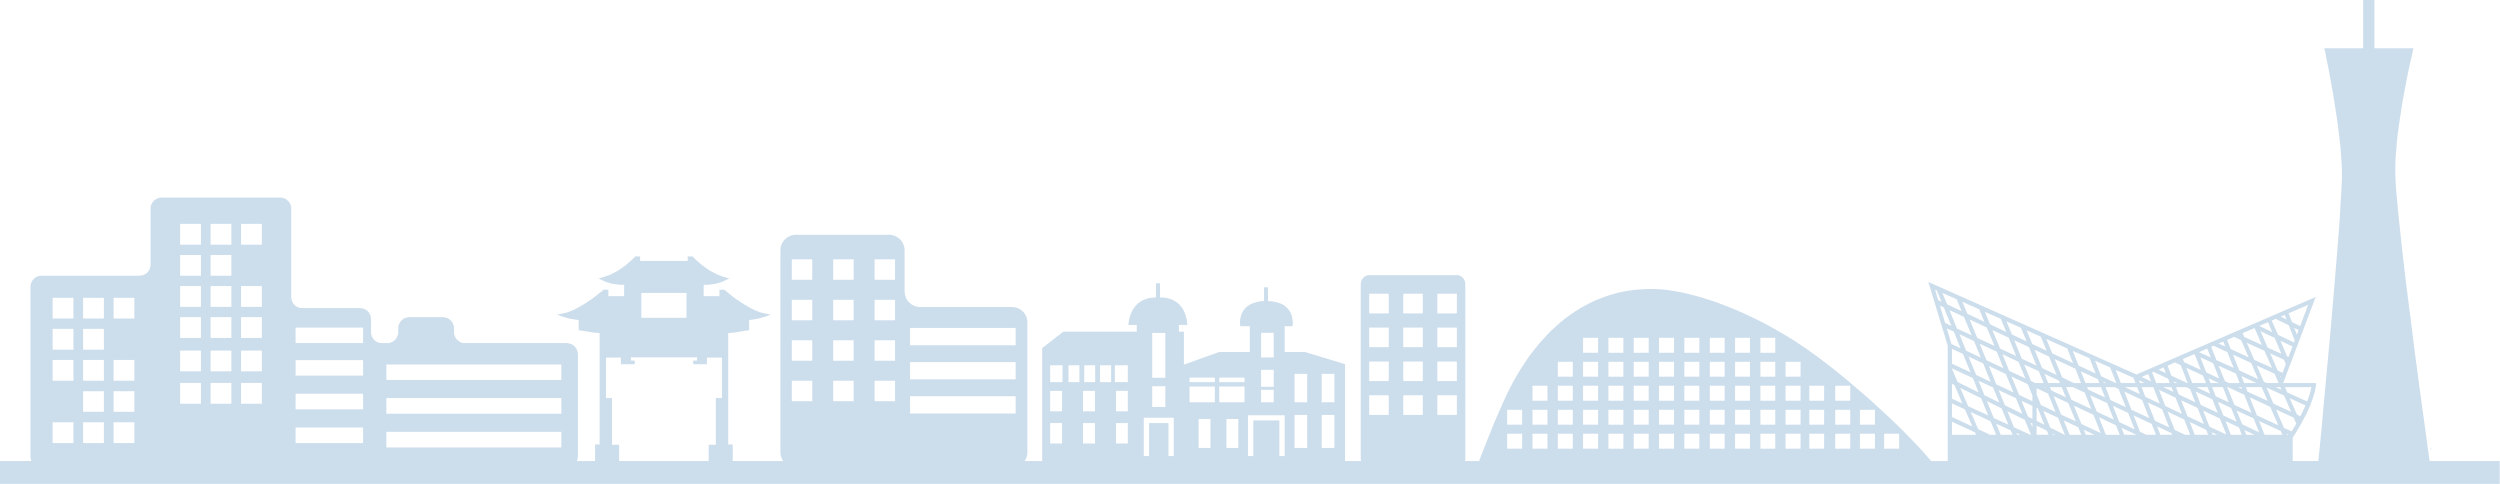
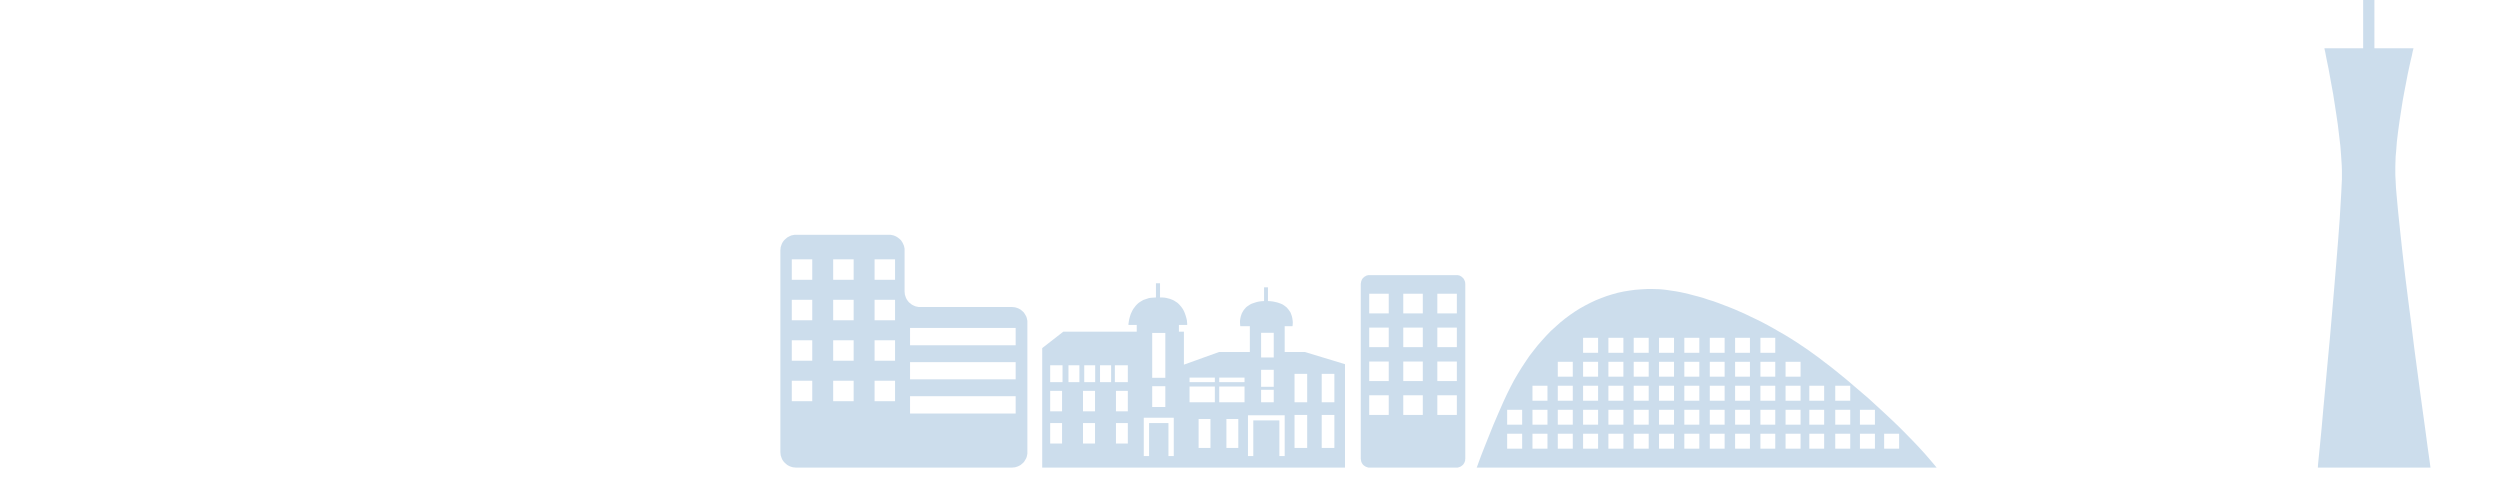
<svg xmlns="http://www.w3.org/2000/svg" id="svg25" height="40.665mm" width="209.982mm" version="1.0">
  <defs id="defs3">
    <pattern y="0" x="0" height="6" width="6" patternUnits="userSpaceOnUse" id="WMFhbasepattern" />
  </defs>
-   <path id="path5" d="  M 0,146.359   L 793.536,146.359   L 793.536,153.6   L 0,153.6   L 0,146.359  z " style="fill:#ccddec;fill-rule:nonzero;fill-opacity:1;stroke:none;" />
-   <path id="path7" d="  M 735.261,121.61   L 724.796,121.61   L 735.112,94.283   L 678.225,118.883   L 612.163,89.521   L 618.313,109.757   L 618.313,148.442   L 727.821,148.442   L 727.821,138.87   L 728.416,138.027   L 729.26,136.638   L 730.4,134.704   L 731.591,132.472   L 732.235,131.232   L 732.781,129.992   L 733.376,128.703   L 733.872,127.364   L 734.318,126.074   L 734.715,124.784   L 735.013,123.545   L 735.211,122.305   L 735.261,121.61  z    M 623.124,112.336   L 625.554,118.188   L 619.652,115.46   L 619.652,110.749   L 623.124,112.336  z    M 618.859,98.449   L 623.471,100.581   L 625.902,106.434   L 621.24,104.301   L 618.859,98.449  z    M 619.454,103.458   L 617.47,102.516   L 615.834,97.011   L 617.073,97.606   L 619.454,103.458  z    M 650.452,113.179   L 652.882,119.031   L 648.269,116.849   L 645.889,111.046   L 650.452,113.179  z    M 645.145,109.211   L 643.359,104.847   L 647.873,106.88   L 649.708,111.344   L 645.145,109.211  z    M 728.466,108.12   L 728.218,108.715   L 723.159,106.285   L 721.175,101.772   L 722.415,101.226   L 726.581,103.26   L 728.466,108.12  z    M 728.317,104.103   L 729.706,104.748   L 729.16,106.235   L 728.317,104.103  z    M 726.036,138.027   L 725.887,137.68   L 726.581,138.027   L 726.036,138.027  z    M 724.548,138.027   L 718.894,138.027   L 717.158,133.662   L 724.052,136.836   L 724.548,138.027  z    M 619.652,121.858   L 620.446,122.205   L 622.975,128.107   L 619.652,126.57   L 619.652,121.858  z    M 622.281,123.148   L 628.927,126.421   L 631.159,131.877   L 624.81,128.951   L 622.281,123.148  z    M 630.712,127.314   L 635.424,129.645   L 637.557,134.803   L 632.944,132.72   L 630.712,127.314  z    M 633.886,111.641   L 636.019,116.899   L 630.613,114.369   L 628.431,109.112   L 633.886,111.641  z    M 627.687,107.277   L 625.257,101.425   L 630.712,103.954   L 633.143,109.806   L 627.687,107.277  z    M 671.381,122.9   L 672.571,123.495   L 674.853,129.248   L 669.992,127.016   L 668.405,122.9   L 671.381,122.9  z    M 667.86,121.61   L 667.711,121.214   L 668.554,121.61   L 667.86,121.61  z    M 694.046,122.9   L 695.237,123.495   L 696.923,127.711   L 691.666,125.231   L 690.773,122.9   L 694.046,122.9  z    M 690.228,121.61   L 690.029,121.065   L 691.17,121.61   L 690.228,121.61  z    M 710.959,121.61   L 707.586,121.61   L 706.297,120.966   L 704.313,116.105   L 709.818,118.585   L 710.959,121.61  z    M 711.554,119.379   L 716.365,121.61   L 712.397,121.61   L 711.554,119.379  z    M 646.881,129.595   L 649.013,134.853   L 646.533,133.613   L 646.533,129.447   L 646.881,129.595  z    M 660.718,138.027   L 656.998,138.027   L 655.114,133.464   L 659.726,135.597   L 660.718,138.027  z    M 661.511,136.44   L 664.934,138.027   L 662.156,138.027   L 661.511,136.44  z    M 655.51,138.027   L 655.411,138.027   L 650.848,135.745   L 648.666,130.438   L 653.328,132.621   L 655.51,138.027  z    M 652.386,138.027   L 651.791,138.027   L 651.592,137.63   L 652.386,138.027  z    M 649.807,136.737   L 650.303,138.027   L 646.533,138.027   L 646.533,135.101   L 649.807,136.737  z    M 674.357,138.027   L 673.464,135.795   L 678.225,138.027   L 674.357,138.027  z    M 702.428,138.027   L 702.131,137.233   L 703.817,138.027   L 702.428,138.027  z    M 711.653,138.027   L 708.181,138.027   L 706.495,133.662   L 710.76,135.696   L 711.653,138.027  z    M 712.496,136.539   L 715.72,138.027   L 713.091,138.027   L 712.496,136.539  z    M 705.801,131.877   L 704.065,127.562   L 708.28,129.496   L 710.016,133.861   L 705.801,131.877  z    M 703.37,125.776   L 702.23,122.9   L 705.652,122.9   L 707.537,127.711   L 703.37,125.776  z    M 701.635,124.983   L 697.221,122.9   L 700.791,122.9   L 701.635,124.983  z    M 702.329,126.768   L 704.015,131.034   L 698.659,128.554   L 697.022,124.289   L 702.329,126.768  z    M 704.71,132.869   L 706.743,137.928   L 701.387,135.448   L 699.403,130.339   L 704.71,132.869  z    M 699.651,134.605   L 694.443,132.174   L 692.41,127.066   L 697.617,129.496   L 699.651,134.605  z    M 700.345,136.44   L 700.99,138.027   L 696.725,138.027   L 695.138,133.96   L 700.345,136.44  z    M 689.533,138.027   L 685.813,138.027   L 684.772,135.349   L 689.335,137.481   L 689.533,138.027  z    M 684.425,138.027   L 681.399,138.027   L 679.366,137.084   L 677.333,131.877   L 683.036,134.555   L 684.425,138.027  z    M 677.63,136.291   L 672.77,134.009   L 670.736,128.802   L 675.597,131.083   L 677.63,136.291  z    M 671.034,133.216   L 665.628,130.686   L 663.545,125.479   L 668.951,127.959   L 671.034,133.216  z    M 671.728,135.001   L 672.919,138.027   L 668.504,138.027   L 666.322,132.472   L 671.728,135.001  z    M 666.868,137.481   L 660.768,134.605   L 658.337,128.752   L 664.586,131.678   L 666.868,137.481  z    M 658.982,133.761   L 654.32,131.629   L 651.939,125.776   L 656.552,127.909   L 658.982,133.761  z    M 651.195,123.941   L 650.749,122.9   L 654.469,122.9   L 655.808,126.124   L 651.195,123.941  z    M 649.41,123.098   L 648.964,122.9   L 649.311,122.9   L 649.41,123.098  z    M 650.154,124.933   L 652.535,130.786   L 647.922,128.603   L 646.533,125.231   L 646.533,123.247   L 650.154,124.933  z    M 645.194,125.528   L 645.194,127.364   L 640.979,125.38   L 638.548,119.527   L 643.706,121.958   L 645.194,125.528  z    M 645.194,128.851   L 645.194,132.968   L 643.806,132.274   L 641.723,127.215   L 645.194,128.851  z    M 645.194,134.456   L 645.194,135.646   L 644.599,134.158   L 645.194,134.456  z    M 644.748,138.027   L 644.55,138.027   L 639.342,135.646   L 637.259,130.538   L 642.764,133.265   L 644.748,138.027  z    M 641.375,138.027   L 640.334,138.027   L 640.086,137.432   L 641.375,138.027  z    M 711.802,134.704   L 710.016,130.339   L 715.422,132.819   L 717.158,137.233   L 711.802,134.704  z    M 709.322,128.554   L 707.041,122.9   L 707.289,122.9   L 712.447,125.33   L 714.728,131.034   L 709.322,128.554  z    M 710.463,122.9   L 711.504,122.9   L 711.752,123.495   L 710.463,122.9  z    M 704.511,120.172   L 700.395,118.238   L 698.51,113.427   L 702.577,115.312   L 704.511,120.172  z    M 704.412,121.61   L 701.734,121.61   L 701.139,120.073   L 704.412,121.61  z    M 700.296,121.61   L 695.931,121.61   L 694.046,116.75   L 699.353,119.23   L 700.296,121.61  z    M 689.93,124.388   L 686.756,122.9   L 689.335,122.9   L 689.93,124.388  z    M 690.624,126.223   L 692.658,131.381   L 687.401,128.901   L 685.367,123.743   L 690.624,126.223  z    M 693.402,133.166   L 695.286,138.027   L 693.65,138.027   L 690.376,136.489   L 688.095,130.686   L 693.402,133.166  z    M 688.64,135.696   L 684.078,133.563   L 681.796,127.76   L 686.359,129.893   L 688.64,135.696  z    M 682.292,132.72   L 676.638,130.091   L 674.357,124.289   L 680.011,126.967   L 682.292,132.72  z    M 668.256,126.173   L 662.851,123.644   L 662.553,122.9   L 666.967,122.9   L 668.256,126.173  z    M 661.809,124.636   L 663.892,129.843   L 657.593,126.917   L 655.907,122.9   L 658.089,122.9   L 661.809,124.636  z    M 653.923,121.61   L 650.204,121.61   L 649.013,118.684   L 653.626,120.817   L 653.923,121.61  z    M 648.765,121.61   L 646.087,121.61   L 644.748,120.966   L 642.566,115.708   L 647.228,117.841   L 648.765,121.61  z    M 642.963,120.122   L 637.805,117.742   L 635.672,112.435   L 640.78,114.865   L 642.963,120.122  z    M 636.763,118.734   L 639.193,124.586   L 633.738,122.007   L 631.357,116.155   L 636.763,118.734  z    M 639.937,126.372   L 642.02,131.381   L 636.465,128.653   L 634.482,123.842   L 639.937,126.372  z    M 634.68,127.76   L 629.968,125.479   L 628.084,120.866   L 632.696,122.999   L 634.68,127.76  z    M 638.301,136.638   L 638.896,138.027   L 635.126,138.027   L 633.688,134.505   L 638.301,136.638  z    M 716.464,131.877   L 714.182,126.124   L 720.679,129.149   L 723.258,135.001   L 716.464,131.877  z    M 713.488,124.338   L 712.942,122.9   L 717.952,122.9   L 719.886,127.264   L 713.488,124.338  z    M 718.646,121.164   L 716.414,116.056   L 722.068,118.635   L 723.358,121.61   L 719.539,121.61   L 718.646,121.164  z    M 715.621,114.22   L 713.24,108.814   L 718.844,111.344   L 721.275,116.799   L 715.621,114.22  z    M 723.854,119.478   L 724.151,119.577   L 724.052,119.874   L 723.854,119.478  z    M 723.06,117.643   L 720.679,112.187   L 725.044,114.171   L 725.639,115.609   L 724.598,118.337   L 723.06,117.643  z    M 719.886,110.352   L 717.605,105.144   L 722.118,107.277   L 724.25,112.336   L 719.886,110.352  z    M 726.036,113.129   L 723.953,108.17   L 727.772,110.005   L 726.482,113.328   L 726.036,113.129  z    M 721.324,105.442   L 717.208,103.458   L 719.985,102.268   L 721.324,105.442  z    M 715.769,104.252   L 718.051,109.509   L 712.447,106.979   L 711.951,105.739   L 715.571,104.202   L 715.769,104.252  z    M 711.455,107.971   L 713.835,113.427   L 708.132,110.798   L 706.991,107.922   L 709.223,106.93   L 711.455,107.971  z    M 714.629,115.212   L 716.861,120.37   L 710.859,117.593   L 708.876,112.584   L 714.629,115.212  z    M 709.074,116.799   L 703.618,114.32   L 701.932,110.104   L 702.676,109.757   L 707.09,111.79   L 709.074,116.799  z    M 701.833,113.477   L 698.064,111.79   L 700.692,110.65   L 701.833,113.477  z    M 696.774,112.633   L 698.659,117.444   L 693.352,114.964   L 692.955,113.972   L 696.427,112.485   L 696.774,112.633  z    M 692.311,115.956   L 694.493,121.61   L 694.344,121.61   L 689.335,119.279   L 688.095,116.105   L 690.426,115.064   L 692.311,115.956  z    M 687.549,118.436   L 685.218,117.345   L 686.855,116.601   L 687.549,118.436  z    M 688.293,120.222   L 688.789,121.61   L 684.524,121.61   L 683.185,118.238   L 683.582,118.039   L 683.582,118.039   L 688.293,120.222  z    M 682.887,121.065   L 679.862,119.676   L 681.945,118.734   L 682.887,121.065  z    M 680.804,121.61   L 679.366,121.61   L 679.019,120.718   L 680.804,121.61  z    M 683.582,122.9   L 685.615,128.107   L 681.052,125.975   L 679.862,122.9   L 683.582,122.9  z    M 679.316,125.132   L 674.555,122.9   L 678.424,122.9   L 679.316,125.132  z    M 671.679,121.61   L 667.017,119.428   L 665.082,114.518   L 669.893,116.651   L 671.827,121.61   L 671.679,121.61  z    M 665.281,118.585   L 659.875,116.056   L 657.99,111.393   L 663.346,113.725   L 665.281,118.585  z    M 665.975,120.37   L 666.421,121.61   L 662.057,121.61   L 660.569,117.891   L 665.975,120.37  z    M 660.619,121.61   L 658.387,121.61   L 654.667,119.825   L 652.237,113.972   L 658.833,117.047   L 660.619,121.61  z    M 646.484,116.056   L 641.822,113.873   L 639.441,108.021   L 644.103,110.203   L 646.484,116.056  z    M 640.036,113.03   L 634.928,110.65   L 632.498,104.797   L 637.656,107.178   L 640.036,113.03  z    M 631.754,102.962   L 630.117,98.994   L 635.176,101.226   L 636.912,105.392   L 631.754,102.962  z    M 629.968,102.169   L 624.513,99.59   L 622.975,95.82   L 628.332,98.201   L 629.968,102.169  z    M 622.727,98.796   L 618.115,96.614   L 616.627,92.993   L 621.19,95.027   L 622.727,98.796  z    M 626.645,108.269   L 628.828,113.526   L 624.166,111.344   L 622.033,106.087   L 626.645,108.269  z    M 629.572,115.361   L 631.952,121.214   L 627.34,119.031   L 624.91,113.179   L 629.572,115.361  z    M 619.652,116.948   L 626.298,120.023   L 628.133,124.586   L 621.438,121.263   L 619.702,117.196   L 619.652,117.196   L 619.652,116.948  z    M 619.652,128.058   L 623.769,129.943   L 626.149,135.398   L 619.652,132.373   L 619.652,128.058  z    M 625.604,130.786   L 631.903,133.712   L 633.688,138.027   L 631.754,138.027   L 627.985,136.241   L 625.604,130.786  z    M 725.044,135.844   L 722.515,129.992   L 728.119,132.571   L 728.962,134.505   L 728.516,135.299   L 728.069,135.993   L 727.673,136.638   L 727.325,137.184   L 727.474,136.936   L 725.044,135.844  z    M 729.16,131.579   L 726.879,126.421   L 731.888,128.703   L 731.491,129.595   L 731.095,130.438   L 730.698,131.282   L 730.251,132.125   L 729.16,131.579  z    M 727.325,130.736   L 721.721,128.157   L 719.489,122.999   L 725.094,125.578   L 727.325,130.736  z    M 722.465,122.9   L 723.754,122.9   L 723.953,122.999   L 724.25,123.743   L 722.465,122.9  z    M 730.202,103.508   L 727.623,102.268   L 726.532,99.441   L 732.731,96.763   L 730.202,103.508  z    M 725.292,99.986   L 725.887,101.425   L 724.002,100.532   L 725.292,99.986  z    M 705.801,108.418   L 706.396,110.005   L 704.313,109.062   L 705.801,108.418  z    M 677.283,119.924   L 677.928,121.61   L 673.266,121.61   L 671.629,117.444   L 677.283,119.924  z    M 656.453,110.699   L 656.304,110.749   L 658.089,115.262   L 651.493,112.187   L 649.608,107.624   L 656.453,110.699  z    M 641.574,104.053   L 643.359,108.368   L 638.697,106.186   L 636.961,102.02   L 641.574,104.053  z    M 614.842,92.2   L 616.329,95.771   L 615.288,95.324   L 614.296,91.952   L 614.842,92.2  z    M 618.016,104.252   L 620.248,105.244   L 622.38,110.55   L 619.504,109.211   L 618.016,104.252  z    M 619.652,133.861   L 626.943,137.233   L 627.29,138.027   L 619.652,138.027   L 619.652,133.861  z    M 732.434,127.463   L 726.085,124.586   L 725.391,122.9   L 733.773,122.9   L 733.525,123.991   L 733.227,125.132   L 732.831,126.272   L 732.434,127.463  z   " style="fill:#ccddec;fill-rule:nonzero;fill-opacity:1;stroke:none;" />
  <path id="path9" d="  M 766.159,15.325   L 753.76,15.325   L 753.76,0   L 750.189,0   L 750.189,15.325   L 737.889,15.325   L 737.939,15.623   L 738.137,16.466   L 738.385,17.805   L 738.732,19.541   L 739.179,21.674   L 739.625,24.153   L 740.121,26.881   L 740.667,29.857   L 741.163,33.031   L 741.659,36.255   L 742.155,39.628   L 742.551,42.95   L 742.948,46.273   L 743.196,49.497   L 743.295,51.035   L 743.394,52.572   L 743.444,54.01   L 743.444,55.449   L 743.444,56.986   L 743.345,58.921   L 743.246,61.103   L 743.097,63.632   L 742.75,69.485   L 742.254,76.18   L 741.659,83.52   L 741.014,91.307   L 740.319,99.391   L 739.625,107.426   L 738.881,115.361   L 738.187,122.9   L 737.542,129.843   L 736.997,135.993   L 736.501,141.102   L 736.104,145.02   L 735.856,147.549   L 735.806,148.442   L 771.565,148.442   L 771.218,145.863   L 770.672,142.044   L 770.028,137.184   L 769.234,131.43   L 768.341,124.933   L 767.399,117.891   L 766.407,110.451   L 765.465,102.813   L 764.473,95.126   L 763.53,87.587   L 762.687,80.297   L 761.943,73.452   L 761.299,67.302   L 760.803,61.896   L 760.604,59.565   L 760.505,57.482   L 760.406,55.647   L 760.406,54.159   L 760.406,52.721   L 760.455,51.233   L 760.505,49.696   L 760.654,48.108   L 760.902,44.885   L 761.299,41.611   L 761.745,38.388   L 762.241,35.164   L 762.737,31.99   L 763.282,29.014   L 763.828,26.187   L 764.324,23.608   L 764.82,21.277   L 765.266,19.243   L 765.663,17.607   L 765.911,16.367   L 766.109,15.623   L 766.159,15.325  z " style="fill:#ccddec;fill-rule:nonzero;fill-opacity:1;stroke:none;" />
-   <path id="path11" d="  M 771.763,142.094   L 771.565,142.094   L 771.714,142.887   L 771.763,143.135   L 771.763,142.094  z " style="fill:#ccddec;fill-rule:nonzero;fill-opacity:1;stroke:none;" />
  <path id="path13" d="  M 462.384,87.339   L 434.759,87.339   L 434.461,87.339   L 434.213,87.389   L 433.965,87.438   L 433.667,87.538   L 433.469,87.686   L 433.221,87.786   L 433.023,87.984   L 432.824,88.133   L 432.626,88.331   L 432.477,88.53   L 432.328,88.778   L 432.229,89.026   L 432.13,89.273   L 432.08,89.521   L 432.031,89.819   L 431.981,90.067   L 431.981,145.665   L 432.031,145.962   L 432.08,146.26   L 432.13,146.508   L 432.229,146.756   L 432.328,147.004   L 432.477,147.202   L 432.626,147.45   L 432.824,147.648   L 433.023,147.797   L 433.221,147.946   L 433.469,148.095   L 433.667,148.194   L 433.965,148.293   L 434.213,148.392   L 434.461,148.442   L 434.759,148.442   L 462.384,148.442   L 462.681,148.442   L 462.929,148.392   L 463.227,148.293   L 463.475,148.194   L 463.723,148.095   L 463.921,147.946   L 464.119,147.797   L 464.318,147.648   L 464.516,147.45   L 464.665,147.202   L 464.814,147.004   L 464.913,146.756   L 465.012,146.508   L 465.111,146.26   L 465.111,145.962   L 465.161,145.665   L 465.161,90.067   L 465.111,89.819   L 465.111,89.521   L 465.012,89.273   L 464.913,89.026   L 464.814,88.778   L 464.665,88.53   L 464.516,88.331   L 464.318,88.133   L 464.119,87.984   L 463.921,87.786   L 463.723,87.686   L 463.475,87.538   L 463.227,87.438   L 462.929,87.389   L 462.681,87.339   L 462.384,87.339  z    M 440.859,131.728   L 434.659,131.728   L 434.659,125.479   L 440.859,125.479   L 440.859,131.728  z    M 440.859,120.966   L 434.659,120.966   L 434.659,114.766   L 440.859,114.766   L 440.859,120.966  z    M 440.859,110.203   L 434.659,110.203   L 434.659,104.004   L 440.859,104.004   L 440.859,110.203  z    M 440.859,99.49   L 434.659,99.49   L 434.659,93.241   L 440.859,93.241   L 440.859,99.49  z    M 451.671,131.728   L 445.471,131.728   L 445.471,125.479   L 451.671,125.479   L 451.671,131.728  z    M 451.671,120.966   L 445.471,120.966   L 445.471,114.766   L 451.671,114.766   L 451.671,120.966  z    M 451.671,110.203   L 445.471,110.203   L 445.471,104.004   L 451.671,104.004   L 451.671,110.203  z    M 451.671,99.49   L 445.471,99.49   L 445.471,93.241   L 451.671,93.241   L 451.671,99.49  z    M 462.483,131.728   L 456.283,131.728   L 456.283,125.479   L 462.483,125.479   L 462.483,131.728  z    M 462.483,120.966   L 456.283,120.966   L 456.283,114.766   L 462.483,114.766   L 462.483,120.966  z    M 462.483,110.203   L 456.283,110.203   L 456.283,104.004   L 462.483,104.004   L 462.483,110.203  z    M 462.483,99.49   L 456.283,99.49   L 456.283,93.241   L 462.483,93.241   L 462.483,99.49  z   " style="fill:#ccddec;fill-rule:nonzero;fill-opacity:1;stroke:none;" />
-   <path id="path15" d="  M 244.756,99.738   L 244.112,100.036   L 243.467,100.333   L 242.822,100.532   L 242.177,100.73   L 241.037,101.077   L 239.995,101.276   L 238.408,101.524   L 237.813,101.573   L 237.813,104.797   L 237.019,104.946   L 235.085,105.244   L 233.994,105.442   L 232.903,105.591   L 231.911,105.69   L 231.167,105.739   L 231.167,106.583   L 231.167,108.021   L 231.167,110.005   L 231.167,112.385   L 231.167,115.113   L 231.167,118.089   L 231.167,121.214   L 231.167,124.437   L 231.167,127.562   L 231.167,130.637   L 231.167,133.464   L 231.167,135.944   L 231.167,138.076   L 231.167,139.713   L 231.167,140.755   L 231.167,141.102   L 232.605,141.102   L 232.605,148.442   L 224.967,148.442   L 224.967,141.201   L 227.249,141.201   L 227.249,126.372   L 229.183,126.372   L 229.183,113.526   L 224.422,113.526   L 224.422,115.609   L 220.057,115.609   L 220.057,114.468   L 221.297,114.468   L 221.297,113.427   L 211.378,113.427   L 210.138,113.427   L 200.269,113.427   L 200.269,114.468   L 201.509,114.468   L 201.509,115.609   L 197.095,115.609   L 197.095,113.526   L 192.383,113.526   L 192.383,126.372   L 194.268,126.372   L 194.268,141.201   L 196.549,141.201   L 196.549,148.442   L 188.911,148.442   L 188.911,141.102   L 190.349,141.102   L 190.349,140.755   L 190.349,139.713   L 190.349,138.076   L 190.349,135.944   L 190.349,133.464   L 190.349,130.637   L 190.349,127.562   L 190.349,124.437   L 190.349,121.214   L 190.349,118.089   L 190.349,115.113   L 190.349,112.385   L 190.349,110.005   L 190.349,108.021   L 190.349,106.583   L 190.349,105.739   L 189.606,105.69   L 188.663,105.591   L 187.522,105.442   L 186.431,105.244   L 184.497,104.946   L 183.704,104.797   L 183.704,101.573   L 183.108,101.524   L 181.571,101.276   L 180.529,101.077   L 179.339,100.73   L 178.694,100.532   L 178.05,100.333   L 177.405,100.036   L 176.76,99.738   L 177.355,99.738   L 177.95,99.639   L 178.595,99.54   L 179.19,99.391   L 179.835,99.242   L 180.48,99.044   L 181.075,98.796   L 181.72,98.548   L 182.96,97.953   L 184.2,97.259   L 185.39,96.564   L 186.531,95.82   L 187.572,95.126   L 188.564,94.432   L 189.407,93.737   L 190.151,93.142   L 191.242,92.299   L 191.589,91.952   L 193.127,91.952   L 193.127,94.035   L 198.136,94.035   L 198.136,93.836   L 198.136,93.241   L 198.136,92.1   L 198.136,90.414   L 197.342,90.414   L 196.45,90.365   L 195.557,90.265   L 194.565,90.117   L 193.524,89.869   L 192.432,89.521   L 191.837,89.273   L 191.242,88.976   L 190.647,88.678   L 190.002,88.331   L 190.597,88.232   L 191.193,88.083   L 191.788,87.885   L 192.383,87.686   L 193.524,87.29   L 194.615,86.744   L 195.656,86.199   L 196.599,85.653   L 197.491,85.008   L 198.334,84.413   L 199.723,83.272   L 200.765,82.33   L 201.459,81.636   L 201.657,81.388   L 203.195,81.388   L 203.195,82.826   L 210.138,82.826   L 211.378,82.826   L 218.322,82.826   L 218.322,81.388   L 219.859,81.388   L 220.057,81.636   L 220.752,82.33   L 221.793,83.272   L 223.182,84.413   L 224.025,85.008   L 224.918,85.653   L 225.86,86.199   L 226.902,86.744   L 227.993,87.29   L 229.134,87.686   L 229.729,87.885   L 230.324,88.083   L 230.919,88.232   L 231.564,88.331   L 230.919,88.678   L 230.274,88.976   L 229.679,89.273   L 229.084,89.521   L 227.993,89.869   L 226.951,90.117   L 226.009,90.265   L 225.067,90.365   L 224.224,90.414   L 223.38,90.414   L 223.38,92.1   L 223.38,93.241   L 223.38,93.836   L 223.38,94.035   L 228.39,94.035   L 228.39,91.952   L 229.927,91.952   L 230.324,92.299   L 231.365,93.142   L 232.109,93.737   L 232.952,94.432   L 233.944,95.126   L 234.986,95.82   L 236.127,96.564   L 237.317,97.259   L 238.557,97.953   L 239.797,98.548   L 240.441,98.796   L 241.086,99.044   L 241.681,99.242   L 242.326,99.391   L 242.971,99.54   L 243.566,99.639   L 244.161,99.738   L 244.756,99.738  z    M 217.925,92.993   L 203.592,92.993   L 203.592,100.879   L 217.925,100.879   L 217.925,92.993  z   " style="fill:#ccddec;fill-rule:nonzero;fill-opacity:1;stroke:none;" />
-   <path id="path17" d="  M 179.934,108.914   L 147.647,108.914   L 147.251,108.914   L 146.903,108.864   L 146.606,108.765   L 146.259,108.666   L 145.961,108.517   L 145.663,108.319   L 145.415,108.12   L 145.167,107.922   L 144.92,107.674   L 144.721,107.376   L 144.523,107.079   L 144.424,106.781   L 144.275,106.483   L 144.176,106.136   L 144.126,105.789   L 144.126,105.442   L 144.126,104.202   L 144.126,103.855   L 144.027,103.508   L 143.977,103.16   L 143.828,102.863   L 143.68,102.516   L 143.531,102.268   L 143.332,101.97   L 143.084,101.722   L 142.836,101.524   L 142.589,101.276   L 142.291,101.127   L 141.993,100.978   L 141.646,100.879   L 141.349,100.78   L 141.001,100.73   L 140.605,100.681   L 129.942,100.681   L 129.545,100.73   L 129.198,100.78   L 128.9,100.879   L 128.553,100.978   L 128.255,101.127   L 127.958,101.276   L 127.71,101.524   L 127.462,101.722   L 127.214,101.97   L 127.015,102.268   L 126.867,102.516   L 126.718,102.863   L 126.569,103.16   L 126.47,103.508   L 126.42,103.855   L 126.42,104.202   L 126.42,105.442   L 126.42,105.789   L 126.371,106.136   L 126.271,106.483   L 126.123,106.781   L 125.974,107.079   L 125.825,107.376   L 125.627,107.674   L 125.379,107.922   L 125.131,108.12   L 124.883,108.319   L 124.585,108.517   L 124.288,108.666   L 123.94,108.765   L 123.643,108.864   L 123.296,108.914   L 122.899,108.914   L 121.262,108.914   L 120.915,108.914   L 120.568,108.864   L 120.221,108.765   L 119.923,108.666   L 119.626,108.517   L 119.328,108.319   L 119.03,108.12   L 118.782,107.922   L 118.584,107.674   L 118.386,107.376   L 118.187,107.079   L 118.038,106.781   L 117.939,106.483   L 117.84,106.136   L 117.79,105.789   L 117.79,105.442   L 117.79,101.325   L 117.741,100.978   L 117.691,100.631   L 117.642,100.284   L 117.493,99.937   L 117.344,99.639   L 117.195,99.342   L 116.997,99.094   L 116.749,98.846   L 116.501,98.598   L 116.253,98.399   L 115.955,98.25   L 115.658,98.102   L 115.311,97.953   L 114.964,97.903   L 114.616,97.854   L 114.269,97.804   L 95.968,97.804   L 95.621,97.804   L 95.274,97.754   L 94.927,97.655   L 94.58,97.556   L 94.282,97.407   L 93.984,97.209   L 93.736,97.011   L 93.488,96.812   L 93.24,96.564   L 93.042,96.267   L 92.893,95.969   L 92.745,95.671   L 92.596,95.374   L 92.546,95.027   L 92.497,94.679   L 92.447,94.332   L 92.447,91.009   L 92.447,89.373   L 92.447,87.538   L 92.447,85.653   L 92.447,84.016   L 92.447,66.261   L 92.447,65.864   L 92.397,65.517   L 92.298,65.219   L 92.199,64.872   L 92.05,64.574   L 91.852,64.277   L 91.653,64.029   L 91.405,63.781   L 91.157,63.533   L 90.909,63.335   L 90.612,63.136   L 90.314,63.037   L 90.017,62.888   L 89.67,62.789   L 89.322,62.739   L 88.975,62.739   L 51.282,62.739   L 50.935,62.739   L 50.588,62.789   L 50.241,62.888   L 49.943,63.037   L 49.646,63.136   L 49.348,63.335   L 49.05,63.533   L 48.802,63.781   L 48.604,64.029   L 48.406,64.277   L 48.207,64.574   L 48.059,64.872   L 47.959,65.219   L 47.86,65.517   L 47.811,65.864   L 47.811,66.261   L 47.811,84.016   L 47.761,84.363   L 47.711,84.711   L 47.612,85.058   L 47.513,85.405   L 47.364,85.703   L 47.215,86   L 46.967,86.248   L 46.769,86.496   L 46.521,86.744   L 46.223,86.942   L 45.975,87.091   L 45.628,87.24   L 45.331,87.389   L 44.984,87.438   L 44.636,87.488   L 44.289,87.538   L 13.193,87.538   L 12.845,87.538   L 12.498,87.587   L 12.151,87.686   L 11.804,87.786   L 11.506,87.934   L 11.209,88.133   L 10.961,88.331   L 10.713,88.579   L 10.465,88.827   L 10.266,89.075   L 10.118,89.373   L 9.969,89.67   L 9.82,89.968   L 9.77,90.315   L 9.721,90.662   L 9.671,91.009   L 9.671,144.921   L 9.721,145.317   L 9.77,145.615   L 9.82,145.962   L 9.969,146.309   L 10.118,146.607   L 10.266,146.904   L 10.465,147.152   L 10.713,147.4   L 10.961,147.648   L 11.209,147.847   L 11.506,147.996   L 11.804,148.144   L 12.151,148.293   L 12.498,148.343   L 12.845,148.442   L 13.193,148.442   L 44.289,148.442   L 45.777,148.442   L 47.166,148.442   L 48.406,148.442   L 49.249,148.442   L 50.092,148.442   L 51.282,148.442   L 52.721,148.442   L 54.159,148.442   L 88.975,148.442   L 90.612,148.442   L 92.447,148.442   L 94.332,148.442   L 95.968,148.442   L 112.831,148.442   L 114.269,148.442   L 115.509,148.442   L 116.501,148.442   L 117.047,148.442   L 117.592,148.442   L 118.584,148.442   L 119.874,148.442   L 121.262,148.442   L 179.934,148.442   L 180.281,148.442   L 180.629,148.343   L 180.976,148.293   L 181.273,148.144   L 181.621,147.996   L 181.869,147.847   L 182.166,147.648   L 182.414,147.4   L 182.612,147.152   L 182.86,146.904   L 183.009,146.607   L 183.158,146.309   L 183.257,145.962   L 183.356,145.615   L 183.406,145.317   L 183.456,144.921   L 183.456,112.435   L 183.406,112.088   L 183.356,111.741   L 183.257,111.393   L 183.158,111.096   L 183.009,110.749   L 182.86,110.501   L 182.612,110.203   L 182.414,109.955   L 182.166,109.757   L 181.869,109.558   L 181.621,109.36   L 181.273,109.211   L 180.976,109.112   L 180.629,109.013   L 180.281,108.963   L 179.934,108.914  z    M 23.31,140.655   L 16.714,140.655   L 16.714,134.059   L 23.31,134.059   L 23.31,140.655  z    M 23.31,120.866   L 16.714,120.866   L 16.714,114.27   L 23.31,114.27   L 23.31,120.866  z    M 23.31,110.997   L 16.714,110.997   L 16.714,104.4   L 23.31,104.4   L 23.31,110.997  z    M 23.31,101.127   L 16.714,101.127   L 16.714,94.531   L 23.31,94.531   L 23.31,101.127  z    M 32.981,140.655   L 26.385,140.655   L 26.385,134.059   L 32.981,134.059   L 32.981,140.655  z    M 32.981,130.736   L 26.385,130.736   L 26.385,124.189   L 32.981,124.189   L 32.981,130.736  z    M 32.981,120.866   L 26.385,120.866   L 26.385,114.27   L 32.981,114.27   L 32.981,120.866  z    M 32.981,110.997   L 26.385,110.997   L 26.385,104.4   L 32.981,104.4   L 32.981,110.997  z    M 32.981,101.127   L 26.385,101.127   L 26.385,94.531   L 32.981,94.531   L 32.981,101.127  z    M 42.653,140.655   L 36.056,140.655   L 36.056,134.059   L 42.653,134.059   L 42.653,140.655  z    M 42.653,130.736   L 36.056,130.736   L 36.056,124.189   L 42.653,124.189   L 42.653,130.736  z    M 42.653,120.866   L 36.056,120.866   L 36.056,114.27   L 42.653,114.27   L 42.653,120.866  z    M 42.653,101.127   L 36.056,101.127   L 36.056,94.531   L 42.653,94.531   L 42.653,101.127  z    M 63.78,128.157   L 57.184,128.157   L 57.184,121.561   L 63.78,121.561   L 63.78,128.157  z    M 63.78,117.891   L 57.184,117.891   L 57.184,111.294   L 63.78,111.294   L 63.78,117.891  z    M 63.78,107.277   L 57.184,107.277   L 57.184,100.681   L 63.78,100.681   L 63.78,107.277  z    M 63.78,97.407   L 57.184,97.407   L 57.184,90.811   L 63.78,90.811   L 63.78,97.407  z    M 63.78,87.538   L 57.184,87.538   L 57.184,80.941   L 63.78,80.941   L 63.78,87.538  z    M 63.78,77.668   L 57.184,77.668   L 57.184,71.072   L 63.78,71.072   L 63.78,77.668  z    M 73.452,128.157   L 66.855,128.157   L 66.855,121.561   L 73.452,121.561   L 73.452,128.157  z    M 73.452,117.891   L 66.855,117.891   L 66.855,111.294   L 73.452,111.294   L 73.452,117.891  z    M 73.452,107.277   L 66.855,107.277   L 66.855,100.681   L 73.452,100.681   L 73.452,107.277  z    M 73.452,97.407   L 66.855,97.407   L 66.855,90.811   L 73.452,90.811   L 73.452,97.407  z    M 73.452,87.538   L 66.855,87.538   L 66.855,80.941   L 73.452,80.941   L 73.452,87.538  z    M 73.452,77.668   L 66.855,77.668   L 66.855,71.072   L 73.452,71.072   L 73.452,77.668  z    M 83.123,128.157   L 76.527,128.157   L 76.527,121.561   L 83.123,121.561   L 83.123,128.157  z    M 83.123,117.891   L 76.527,117.891   L 76.527,111.294   L 83.123,111.294   L 83.123,117.891  z    M 83.123,107.277   L 76.527,107.277   L 76.527,100.681   L 83.123,100.681   L 83.123,107.277  z    M 83.123,97.407   L 76.527,97.407   L 76.527,90.811   L 83.123,90.811   L 83.123,97.407  z    M 83.123,77.668   L 76.527,77.668   L 76.527,71.072   L 83.123,71.072   L 83.123,77.668  z    M 115.261,140.655   L 93.836,140.655   L 93.836,135.696   L 115.261,135.696   L 115.261,140.655  z    M 115.261,129.943   L 93.836,129.943   L 93.836,124.983   L 115.261,124.983   L 115.261,129.943  z    M 115.261,119.23   L 93.836,119.23   L 93.836,114.32   L 115.261,114.32   L 115.261,119.23  z    M 115.261,108.914   L 93.836,108.914   L 93.836,104.004   L 115.261,104.004   L 115.261,108.914  z    M 178.198,142.044   L 122.651,142.044   L 122.651,137.084   L 178.198,137.084   L 178.198,142.044  z    M 178.198,131.331   L 122.651,131.331   L 122.651,126.372   L 178.198,126.372   L 178.198,131.331  z    M 178.198,120.618   L 122.651,120.618   L 122.651,115.708   L 178.198,115.708   L 178.198,120.618  z   " style="fill:#ccddec;fill-rule:nonzero;fill-opacity:1;stroke:none;" />
  <path id="path19" d="  M 321.233,97.457   L 292.12,97.457   L 291.624,97.457   L 291.129,97.358   L 290.633,97.259   L 290.186,97.06   L 289.74,96.862   L 289.343,96.614   L 288.996,96.316   L 288.599,96.019   L 288.302,95.671   L 288.004,95.275   L 287.756,94.878   L 287.558,94.432   L 287.409,93.985   L 287.26,93.539   L 287.21,93.043   L 287.161,92.547   L 287.161,79.453   L 287.161,78.957   L 287.062,78.461   L 286.962,78.015   L 286.764,77.569   L 286.566,77.122   L 286.318,76.726   L 286.07,76.329   L 285.723,75.982   L 285.375,75.684   L 284.979,75.387   L 284.582,75.139   L 284.185,74.94   L 283.689,74.742   L 283.243,74.643   L 282.747,74.543   L 282.251,74.543   L 252.692,74.543   L 252.196,74.543   L 251.7,74.643   L 251.204,74.742   L 250.757,74.94   L 250.361,75.139   L 249.914,75.387   L 249.567,75.684   L 249.22,75.982   L 248.873,76.329   L 248.575,76.726   L 248.327,77.122   L 248.129,77.569   L 247.98,78.015   L 247.831,78.461   L 247.782,78.957   L 247.732,79.453   L 247.732,143.532   L 247.782,144.028   L 247.831,144.524   L 247.98,144.97   L 248.129,145.417   L 248.327,145.863   L 248.575,146.26   L 248.873,146.657   L 249.22,147.004   L 249.567,147.301   L 249.914,147.599   L 250.361,147.847   L 250.757,148.045   L 251.204,148.194   L 251.7,148.343   L 252.196,148.392   L 252.692,148.442   L 281.804,148.442   L 283.739,148.442   L 285.375,148.442   L 286.466,148.442   L 286.962,148.442   L 287.409,148.442   L 288.55,148.442   L 290.186,148.442   L 292.12,148.442   L 321.233,148.442   L 321.729,148.392   L 322.225,148.343   L 322.721,148.194   L 323.168,148.045   L 323.564,147.847   L 324.011,147.599   L 324.358,147.301   L 324.705,147.004   L 325.052,146.657   L 325.3,146.26   L 325.548,145.863   L 325.796,145.417   L 325.945,144.97   L 326.044,144.524   L 326.143,144.028   L 326.143,143.532   L 326.143,102.367   L 326.143,101.871   L 326.044,101.375   L 325.945,100.929   L 325.796,100.482   L 325.548,100.036   L 325.3,99.639   L 325.052,99.242   L 324.705,98.895   L 324.358,98.598   L 324.011,98.3   L 323.564,98.052   L 323.168,97.854   L 322.721,97.705   L 322.225,97.556   L 321.729,97.506   L 321.233,97.457  z    M 257.85,127.364   L 251.353,127.364   L 251.353,120.866   L 257.85,120.866   L 257.85,127.364  z    M 257.85,114.518   L 251.353,114.518   L 251.353,108.021   L 257.85,108.021   L 257.85,114.518  z    M 257.85,101.673   L 251.353,101.673   L 251.353,95.175   L 257.85,95.175   L 257.85,101.673  z    M 257.85,88.827   L 251.353,88.827   L 251.353,82.33   L 257.85,82.33   L 257.85,88.827  z    M 270.993,127.364   L 264.495,127.364   L 264.495,120.866   L 270.993,120.866   L 270.993,127.364  z    M 270.993,114.518   L 264.495,114.518   L 264.495,108.021   L 270.993,108.021   L 270.993,114.518  z    M 270.993,101.673   L 264.495,101.673   L 264.495,95.175   L 270.993,95.175   L 270.993,101.673  z    M 270.993,88.827   L 264.495,88.827   L 264.495,82.33   L 270.993,82.33   L 270.993,88.827  z    M 284.135,127.364   L 277.638,127.364   L 277.638,120.866   L 284.135,120.866   L 284.135,127.364  z    M 284.135,114.518   L 277.638,114.518   L 277.638,108.021   L 284.135,108.021   L 284.135,114.518  z    M 284.135,101.673   L 277.638,101.673   L 277.638,95.175   L 284.135,95.175   L 284.135,101.673  z    M 284.135,88.827   L 277.638,88.827   L 277.638,82.33   L 284.135,82.33   L 284.135,88.827  z    M 322.424,131.282   L 288.897,131.282   L 288.897,125.776   L 322.424,125.776   L 322.424,131.282  z    M 322.424,120.42   L 288.897,120.42   L 288.897,114.964   L 322.424,114.964   L 322.424,120.42  z    M 322.424,109.608   L 288.897,109.608   L 288.897,104.103   L 322.424,104.103   L 322.424,109.608  z   " style="fill:#ccddec;fill-rule:nonzero;fill-opacity:1;stroke:none;" />
  <path id="path21" d="  M 579.083,114.865   L 577.347,113.526   L 575.562,112.237   L 573.776,110.947   L 571.991,109.757   L 570.205,108.566   L 568.42,107.426   L 566.634,106.335   L 564.799,105.293   L 563.014,104.252   L 561.228,103.26   L 559.443,102.317   L 557.657,101.425   L 555.872,100.581   L 554.136,99.738   L 552.351,98.945   L 550.664,98.201   L 548.929,97.506   L 547.242,96.862   L 545.556,96.217   L 543.919,95.622   L 542.283,95.126   L 540.696,94.58   L 539.109,94.134   L 537.571,93.737   L 536.083,93.34   L 534.595,92.993   L 533.207,92.696   L 531.818,92.448   L 530.429,92.249   L 529.14,92.051   L 527.9,91.902   L 526.66,91.803   L 524.775,91.753   L 522.841,91.753   L 520.956,91.853   L 519.072,92.001   L 517.237,92.249   L 515.402,92.547   L 513.567,92.944   L 511.781,93.44   L 510.045,93.985   L 508.309,94.63   L 506.574,95.324   L 504.887,96.118   L 503.251,96.961   L 501.564,97.903   L 499.977,98.895   L 498.39,99.986   L 496.853,101.127   L 495.315,102.367   L 493.827,103.706   L 492.339,105.045   L 490.901,106.533   L 489.513,108.071   L 488.124,109.658   L 486.834,111.294   L 485.495,113.03   L 484.255,114.865   L 483.015,116.75   L 481.825,118.684   L 480.635,120.718   L 479.544,122.801   L 478.453,124.983   L 477.411,127.215   L 475.725,131.034   L 474.088,134.853   L 472.65,138.424   L 471.36,141.647   L 470.269,144.425   L 469.476,146.557   L 468.98,147.946   L 468.781,148.442   L 470.269,148.442   L 474.535,148.442   L 481.18,148.442   L 489.81,148.442   L 500.126,148.442   L 511.682,148.442   L 524.131,148.442   L 537.075,148.442   L 550.168,148.442   L 563.063,148.442   L 575.363,148.442   L 586.671,148.442   L 596.64,148.442   L 604.922,148.442   L 611.072,148.442   L 614.792,148.442   L 613.007,146.309   L 611.122,144.127   L 609.138,141.945   L 607.055,139.763   L 604.873,137.531   L 602.641,135.299   L 600.31,133.067   L 597.979,130.885   L 595.598,128.703   L 593.218,126.52   L 590.788,124.437   L 588.407,122.404   L 586.026,120.37   L 583.646,118.436   L 581.364,116.601   L 579.083,114.865  z    M 483.214,142.441   L 478.453,142.441   L 478.453,137.68   L 483.214,137.68   L 483.214,142.441  z    M 483.214,134.803   L 478.453,134.803   L 478.453,130.091   L 483.214,130.091   L 483.214,134.803  z    M 491.248,142.441   L 486.487,142.441   L 486.487,137.68   L 491.248,137.68   L 491.248,142.441  z    M 491.248,134.803   L 486.487,134.803   L 486.487,130.091   L 491.248,130.091   L 491.248,134.803  z    M 491.248,127.215   L 486.487,127.215   L 486.487,122.453   L 491.248,122.453   L 491.248,127.215  z    M 499.283,142.441   L 494.522,142.441   L 494.522,137.68   L 499.283,137.68   L 499.283,142.441  z    M 499.283,134.803   L 494.522,134.803   L 494.522,130.091   L 499.283,130.091   L 499.283,134.803  z    M 499.283,127.215   L 494.522,127.215   L 494.522,122.453   L 499.283,122.453   L 499.283,127.215  z    M 499.283,119.577   L 494.522,119.577   L 494.522,114.865   L 499.283,114.865   L 499.283,119.577  z    M 507.317,142.441   L 502.556,142.441   L 502.556,137.68   L 507.317,137.68   L 507.317,142.441  z    M 507.317,134.803   L 502.556,134.803   L 502.556,130.091   L 507.317,130.091   L 507.317,134.803  z    M 507.317,127.215   L 502.556,127.215   L 502.556,122.453   L 507.317,122.453   L 507.317,127.215  z    M 507.317,119.577   L 502.556,119.577   L 502.556,114.865   L 507.317,114.865   L 507.317,119.577  z    M 507.317,111.989   L 502.556,111.989   L 502.556,107.227   L 507.317,107.227   L 507.317,111.989  z    M 515.352,142.441   L 510.591,142.441   L 510.591,137.68   L 515.352,137.68   L 515.352,142.441  z    M 515.352,134.803   L 510.591,134.803   L 510.591,130.091   L 515.352,130.091   L 515.352,134.803  z    M 515.352,127.215   L 510.591,127.215   L 510.591,122.453   L 515.352,122.453   L 515.352,127.215  z    M 515.352,119.577   L 510.591,119.577   L 510.591,114.865   L 515.352,114.865   L 515.352,119.577  z    M 515.352,111.989   L 510.591,111.989   L 510.591,107.227   L 515.352,107.227   L 515.352,111.989  z    M 523.387,142.441   L 518.625,142.441   L 518.625,137.68   L 523.387,137.68   L 523.387,142.441  z    M 523.387,134.803   L 518.625,134.803   L 518.625,130.091   L 523.387,130.091   L 523.387,134.803  z    M 523.387,127.215   L 518.625,127.215   L 518.625,122.453   L 523.387,122.453   L 523.387,127.215  z    M 523.387,119.577   L 518.625,119.577   L 518.625,114.865   L 523.387,114.865   L 523.387,119.577  z    M 523.387,111.989   L 518.625,111.989   L 518.625,107.227   L 523.387,107.227   L 523.387,111.989  z    M 531.421,142.441   L 526.66,142.441   L 526.66,137.68   L 531.421,137.68   L 531.421,142.441  z    M 531.421,134.803   L 526.66,134.803   L 526.66,130.091   L 531.421,130.091   L 531.421,134.803  z    M 531.421,127.215   L 526.66,127.215   L 526.66,122.453   L 531.421,122.453   L 531.421,127.215  z    M 531.421,119.577   L 526.66,119.577   L 526.66,114.865   L 531.421,114.865   L 531.421,119.577  z    M 531.421,111.989   L 526.66,111.989   L 526.66,107.227   L 531.421,107.227   L 531.421,111.989  z    M 539.456,142.441   L 534.694,142.441   L 534.694,137.68   L 539.456,137.68   L 539.456,142.441  z    M 539.456,134.803   L 534.694,134.803   L 534.694,130.091   L 539.456,130.091   L 539.456,134.803  z    M 539.456,127.215   L 534.694,127.215   L 534.694,122.453   L 539.456,122.453   L 539.456,127.215  z    M 539.456,119.577   L 534.694,119.577   L 534.694,114.865   L 539.456,114.865   L 539.456,119.577  z    M 539.456,111.989   L 534.694,111.989   L 534.694,107.227   L 539.456,107.227   L 539.456,111.989  z    M 547.49,142.441   L 542.779,142.441   L 542.779,137.68   L 547.49,137.68   L 547.49,142.441  z    M 547.49,134.803   L 542.779,134.803   L 542.779,130.091   L 547.49,130.091   L 547.49,134.803  z    M 547.49,127.215   L 542.779,127.215   L 542.779,122.453   L 547.49,122.453   L 547.49,127.215  z    M 547.49,119.577   L 542.779,119.577   L 542.779,114.865   L 547.49,114.865   L 547.49,119.577  z    M 547.49,111.989   L 542.779,111.989   L 542.779,107.227   L 547.49,107.227   L 547.49,111.989  z    M 555.525,142.441   L 550.813,142.441   L 550.813,137.68   L 555.525,137.68   L 555.525,142.441  z    M 555.525,134.803   L 550.813,134.803   L 550.813,130.091   L 555.525,130.091   L 555.525,134.803  z    M 555.525,127.215   L 550.813,127.215   L 550.813,122.453   L 555.525,122.453   L 555.525,127.215  z    M 555.525,119.577   L 550.813,119.577   L 550.813,114.865   L 555.525,114.865   L 555.525,119.577  z    M 555.525,111.989   L 550.813,111.989   L 550.813,107.227   L 555.525,107.227   L 555.525,111.989  z    M 563.559,142.441   L 558.848,142.441   L 558.848,137.68   L 563.559,137.68   L 563.559,142.441  z    M 563.559,134.803   L 558.848,134.803   L 558.848,130.091   L 563.559,130.091   L 563.559,134.803  z    M 563.559,127.215   L 558.848,127.215   L 558.848,122.453   L 563.559,122.453   L 563.559,127.215  z    M 563.559,119.577   L 558.848,119.577   L 558.848,114.865   L 563.559,114.865   L 563.559,119.577  z    M 563.559,111.989   L 558.848,111.989   L 558.848,107.227   L 563.559,107.227   L 563.559,111.989  z    M 571.594,142.441   L 566.833,142.441   L 566.833,137.68   L 571.594,137.68   L 571.594,142.441  z    M 571.594,134.803   L 566.833,134.803   L 566.833,130.091   L 571.594,130.091   L 571.594,134.803  z    M 571.594,127.215   L 566.833,127.215   L 566.833,122.453   L 571.594,122.453   L 571.594,127.215  z    M 571.594,119.577   L 566.833,119.577   L 566.833,114.865   L 571.594,114.865   L 571.594,119.577  z    M 579.083,142.441   L 574.371,142.441   L 574.371,137.68   L 579.083,137.68   L 579.083,142.441  z    M 579.083,134.803   L 574.371,134.803   L 574.371,130.091   L 579.083,130.091   L 579.083,134.803  z    M 579.083,127.215   L 574.371,127.215   L 574.371,122.453   L 579.083,122.453   L 579.083,127.215  z    M 587.365,142.441   L 582.604,142.441   L 582.604,137.68   L 587.365,137.68   L 587.365,142.441  z    M 587.365,134.803   L 582.604,134.803   L 582.604,130.091   L 587.365,130.091   L 587.365,134.803  z    M 587.365,127.215   L 582.604,127.215   L 582.604,122.453   L 587.365,122.453   L 587.365,127.215  z    M 595.202,142.441   L 590.44,142.441   L 590.44,137.68   L 595.202,137.68   L 595.202,142.441  z    M 595.202,134.803   L 590.44,134.803   L 590.44,130.091   L 595.202,130.091   L 595.202,134.803  z    M 602.889,142.441   L 598.128,142.441   L 598.128,137.68   L 602.889,137.68   L 602.889,142.441  z   " style="fill:#ccddec;fill-rule:nonzero;fill-opacity:1;stroke:none;" />
  <path id="path23" d="  M 414.226,111.741   L 407.828,111.741   L 407.828,103.557   L 410.308,103.557   L 410.357,103.21   L 410.407,102.317   L 410.357,101.772   L 410.258,101.077   L 410.109,100.383   L 409.861,99.689   L 409.713,99.292   L 409.514,98.945   L 409.266,98.598   L 409.018,98.25   L 408.721,97.903   L 408.423,97.556   L 408.026,97.259   L 407.63,96.961   L 407.183,96.663   L 406.638,96.415   L 406.092,96.217   L 405.497,96.019   L 404.852,95.87   L 404.158,95.721   L 403.364,95.622   L 402.521,95.572   L 402.521,91.208   L 401.281,91.208   L 401.281,95.572   L 400.438,95.622   L 399.694,95.721   L 399,95.87   L 398.355,96.068   L 397.76,96.267   L 397.214,96.465   L 396.768,96.713   L 396.322,97.011   L 395.875,97.308   L 395.528,97.606   L 395.231,97.953   L 394.933,98.3   L 394.685,98.647   L 394.487,98.994   L 394.288,99.342   L 394.139,99.689   L 393.891,100.433   L 393.743,101.127   L 393.643,101.772   L 393.643,102.367   L 393.693,103.21   L 393.743,103.557   L 396.768,103.557   L 396.768,111.741   L 386.998,111.741   L 375.838,115.758   L 375.838,105.293   L 374.251,105.293   L 374.251,103.16   L 374.45,103.16   L 374.995,103.16   L 375.838,103.16   L 376.88,103.16   L 376.88,102.764   L 376.83,102.268   L 376.781,101.673   L 376.632,101.028   L 376.434,100.333   L 376.186,99.59   L 375.888,98.846   L 375.491,98.102   L 375.243,97.754   L 374.995,97.407   L 374.698,97.06   L 374.4,96.713   L 374.053,96.366   L 373.706,96.068   L 373.309,95.82   L 372.863,95.523   L 372.416,95.275   L 371.92,95.076   L 371.424,94.878   L 370.829,94.729   L 370.234,94.58   L 369.639,94.481   L 368.945,94.432   L 368.25,94.432   L 368.25,89.918   L 366.961,89.918   L 366.961,94.432   L 366.167,94.481   L 365.423,94.531   L 364.729,94.63   L 364.134,94.828   L 363.539,95.027   L 362.944,95.225   L 362.448,95.523   L 361.952,95.82   L 361.505,96.118   L 361.108,96.465   L 360.761,96.812   L 360.414,97.209   L 360.117,97.606   L 359.819,98.002   L 359.571,98.399   L 359.373,98.796   L 358.976,99.639   L 358.728,100.383   L 358.529,101.127   L 358.381,101.821   L 358.232,102.813   L 358.232,103.16   L 360.861,103.16   L 360.861,105.293   L 337.55,105.293   L 330.855,110.501   L 330.855,148.442   L 426.972,148.442   L 426.972,115.609   L 414.226,111.741  z    M 337.154,140.804   L 333.384,140.804   L 333.384,134.307   L 337.154,134.307   L 337.154,140.804  z    M 337.154,130.587   L 333.384,130.587   L 333.384,124.09   L 337.154,124.09   L 337.154,130.587  z    M 337.302,121.313   L 333.384,121.313   L 333.384,115.956   L 337.302,115.956   L 337.302,121.313  z    M 342.659,121.313   L 339.187,121.313   L 339.187,115.956   L 342.659,115.956   L 342.659,121.313  z    M 347.618,140.804   L 343.799,140.804   L 343.799,134.307   L 347.618,134.307   L 347.618,140.804  z    M 347.618,130.587   L 343.799,130.587   L 343.799,124.09   L 347.618,124.09   L 347.618,130.587  z    M 347.668,121.313   L 344.196,121.313   L 344.196,115.956   L 347.668,115.956   L 347.668,121.313  z    M 352.727,121.313   L 349.205,121.313   L 349.205,115.956   L 352.727,115.956   L 352.727,121.313  z    M 358.034,140.804   L 354.264,140.804   L 354.264,134.307   L 358.034,134.307   L 358.034,140.804  z    M 358.034,130.587   L 354.264,130.587   L 354.264,124.09   L 358.034,124.09   L 358.034,130.587  z    M 358.034,121.313   L 353.917,121.313   L 353.917,115.956   L 358.034,115.956   L 358.034,121.313  z    M 365.771,105.69   L 369.937,105.69   L 369.937,119.924   L 365.771,119.924   L 365.771,105.69  z    M 365.771,122.602   L 369.937,122.602   L 369.937,129.199   L 365.771,129.199   L 365.771,122.602  z    M 372.615,144.772   L 370.928,144.772   L 370.928,134.307   L 364.779,134.307   L 364.779,144.772   L 363.092,144.772   L 363.092,132.621   L 372.615,132.621   L 372.615,144.772  z    M 384.27,142.193   L 380.501,142.193   L 380.501,133.018   L 384.27,133.018   L 384.27,142.193  z    M 385.659,127.711   L 377.624,127.711   L 377.624,122.701   L 385.659,122.701   L 385.659,127.711  z    M 385.659,121.313   L 377.624,121.313   L 377.624,119.874   L 385.659,119.874   L 385.659,121.313  z    M 400.339,105.64   L 404.356,105.64   L 404.356,113.477   L 400.339,113.477   L 400.339,105.64  z    M 400.339,117.395   L 404.356,117.395   L 404.356,122.801   L 400.339,122.801   L 400.339,117.395  z    M 400.339,123.743   L 404.356,123.743   L 404.356,127.711   L 400.339,127.711   L 400.339,123.743  z    M 393.098,142.193   L 389.329,142.193   L 389.329,133.018   L 393.098,133.018   L 393.098,142.193  z    M 395.082,127.711   L 387.047,127.711   L 387.047,122.701   L 395.082,122.701   L 395.082,127.711  z    M 395.082,121.313   L 387.047,121.313   L 387.047,119.874   L 395.082,119.874   L 395.082,121.313  z    M 407.828,144.772   L 406.142,144.772   L 406.142,133.464   L 397.859,133.464   L 397.859,144.772   L 396.173,144.772   L 396.173,131.827   L 407.828,131.827   L 407.828,144.772  z    M 414.97,142.193   L 410.952,142.193   L 410.952,131.728   L 414.97,131.728   L 414.97,142.193  z    M 414.97,127.711   L 410.952,127.711   L 410.952,118.684   L 414.97,118.684   L 414.97,127.711  z    M 423.599,142.193   L 419.582,142.193   L 419.582,131.728   L 423.599,131.728   L 423.599,142.193  z    M 423.599,127.711   L 419.582,127.711   L 419.582,118.684   L 423.599,118.684   L 423.599,127.711  z   " style="fill:#ccddec;fill-rule:nonzero;fill-opacity:1;stroke:none;" />
</svg>